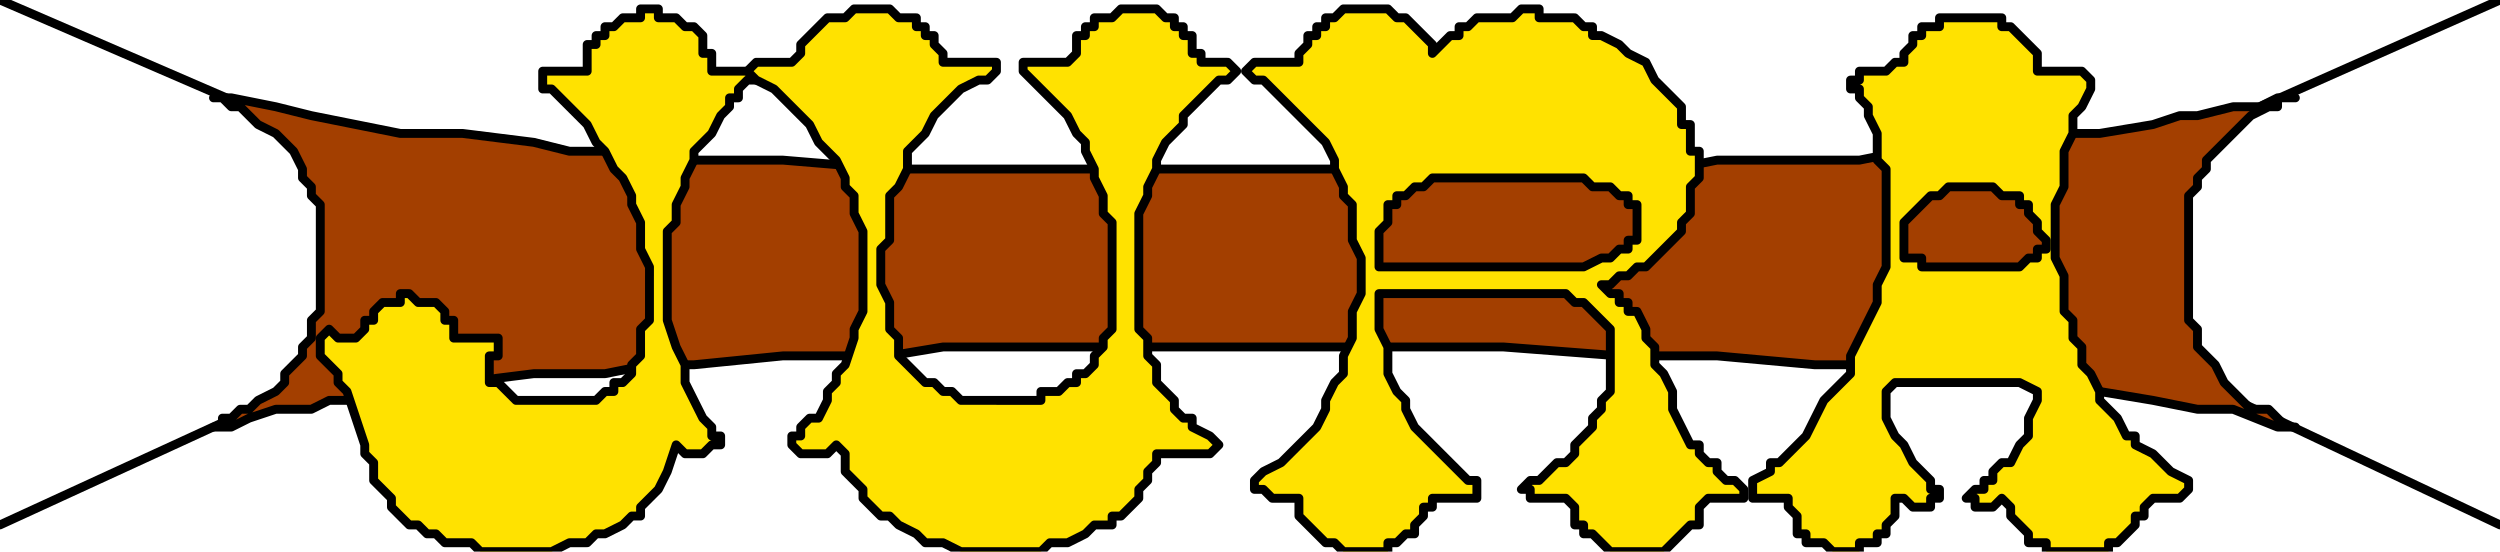
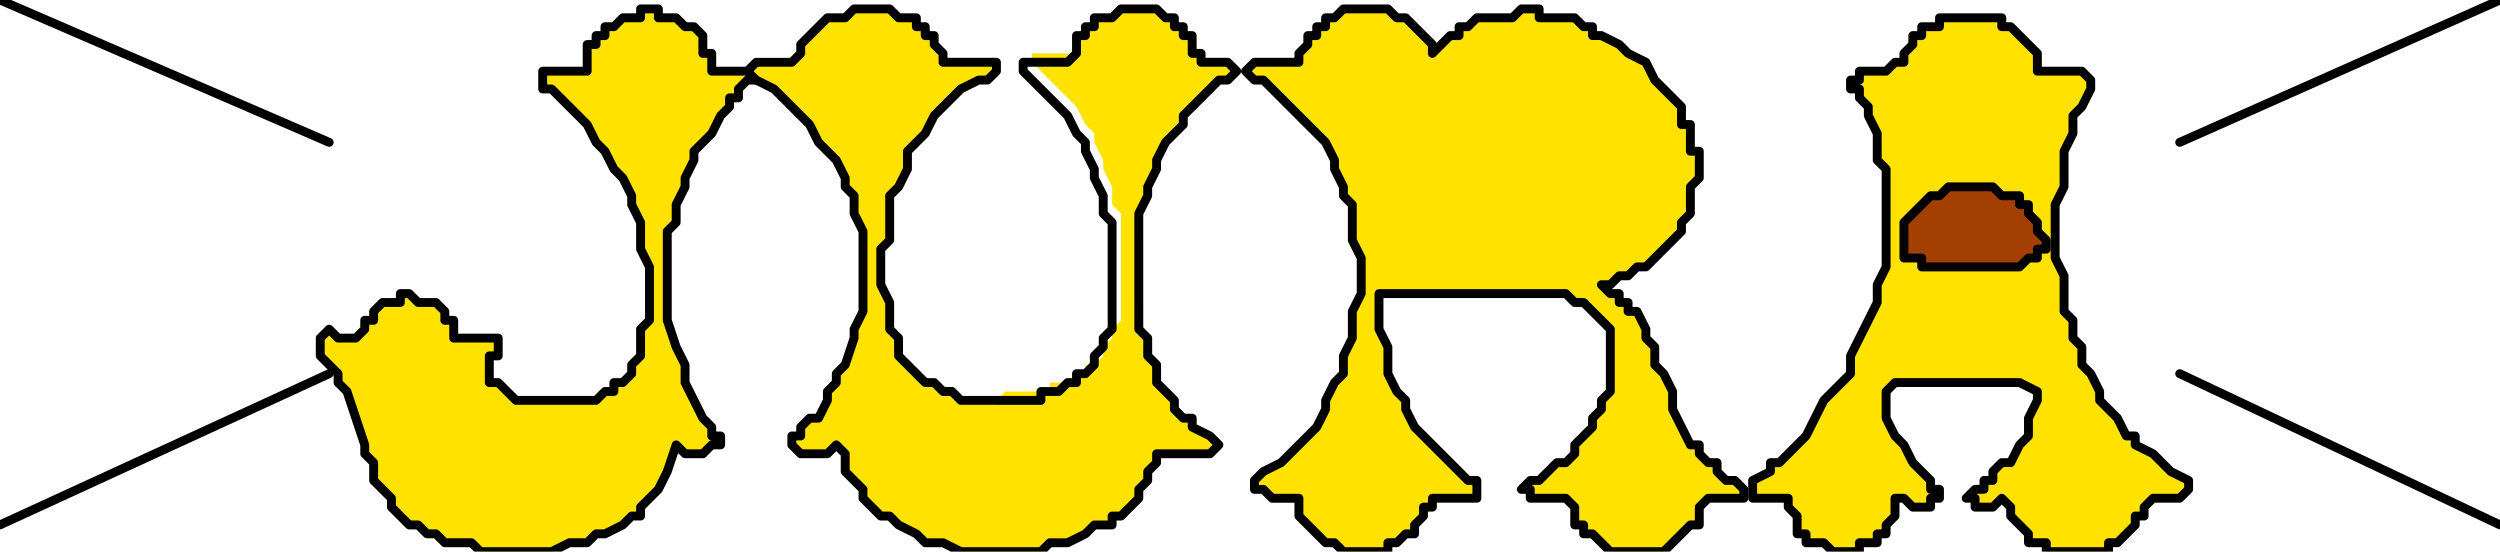
<svg xmlns="http://www.w3.org/2000/svg" width="179.84" height="39.68" fill-rule="evenodd" stroke-linecap="round" preserveAspectRatio="none" viewBox="0 0 281 62">
  <style>.pen1{stroke:#000;stroke-width:1;stroke-linejoin:round}.pen2{stroke:none}.brush2{fill:#a33f00}.brush3{fill:#ffe200}</style>
  <path fill="none" d="m245 16 36-16m-36 42 36 17M37 16 0 0m37 42L0 59" class="pen1" />
-   <path d="M141 39h-35l-6 1H88l-10 1h-5l-5 1h-8l-8 1-4 1h-3l-5 1h-3l-2 1h-4l-3 1-2 1h-2 1v-1h1l1-1h1l1-1 2-1 1-1v-1l1-1 1-1v-1l1-1v-2l1-1V23l-1-1v-1l-1-1v-1l-1-2-1-1-1-1-2-1-1-1-1-1h-1l-1-1h-1 2l5 1 4 1 5 1 5 1h7l8 1 4 1h4l5 1h15l12 1h88l5-1h16l5-1h4l4-1 8-1h6l6-1 3-1h2l4-1h3l2-1h2-2v1h-1l-2 1-1 1-1 1-1 1-1 1-1 1v1l-1 1v1l-1 1v14l1 1v2l1 1 1 1 1 2 1 1 1 1 1 1h2l1 1 1 1h1-2l-5-2h-4l-5-1-6-1-6-1-8-1h-8l-5-1h-5l-11-1h-11l-13-1h-28z" class="pen2 brush2" />
-   <path fill="none" d="M141 39h-35l-6 1H88l-10 1h-5l-5 1h-8l-8 1-4 1h-3l-5 1h-3l-2 1h-4l-3 1-2 1h-2 1v-1h1l1-1h1l1-1 2-1 1-1v-1l1-1 1-1v-1l1-1v-2l1-1V23l-1-1v-1l-1-1v-1l-1-2-1-1-1-1-2-1-1-1-1-1h-1l-1-1h-1 2l5 1 4 1 5 1 5 1h7l8 1 4 1h4l5 1h15l12 1h88l5-1h16l5-1h4l4-1 8-1h6l6-1 3-1h2l4-1h3l2-1h2-2v1h-1l-2 1-1 1-1 1-1 1-1 1-1 1v1l-1 1v1l-1 1v14l1 1v2l1 1 1 1 1 2 1 1 1 1 1 1h2l1 1 1 1h1-2l-5-2h-4l-5-1-6-1-6-1-8-1h-8l-5-1h-5l-11-1h-11l-13-1h-28" class="pen1" />
  <path d="M73 31v5l-1 1v3l-1 1v1l-1 1h-1v1h-1l-1 1h-9l-1-1-1-1h-1v-3h1v-2h-5v-2h-1v-1l-1-1h-2l-1-1h-1v1h-2l-1 1v1h-1v1l-1 1h-2l-1-1-1 1v2l1 1 1 1v1l1 1 1 3 1 3v1l1 1v2l1 1 1 1v1l1 1 1 1h1l1 1h1l1 1h3l1 1h8l2-1h2l1-1h1l2-1 1-1h1v-1l1-1 1-1 1-2 1-3 1 1h2l1-1h1v-1h-1v-1l-1-1-1-2-1-2v-2l-1-2-1-3V26l1-1v-2l1-2v-1l1-2v-1l1-1 1-1 1-2 1-1v-1h1v-1l1-1h1V8h-5V6h-1V4l-1-1h-1l-1-1h-2V1h-2v1h-2l-1 1h-1v1h-1v1h-1v3h-5v2h1l1 1 1 1 1 1 1 1 1 2 1 1 1 2 1 1 1 2v1l1 2v3l1 2v1z" class="pen2 brush3" />
  <path fill="none" d="M73 31v5l-1 1v3l-1 1v1l-1 1h-1v1h-1l-1 1h-9l-1-1-1-1h-1v-3h1v-2h-5v-2h-1v-1l-1-1h-2l-1-1h-1v1h-2l-1 1v1h-1v1l-1 1h-2l-1-1-1 1v2l1 1 1 1v1l1 1 1 3 1 3v1l1 1v2l1 1 1 1v1l1 1 1 1h1l1 1h1l1 1h3l1 1h8l2-1h2l1-1h1l2-1 1-1h1v-1l1-1 1-1 1-2 1-3 1 1h2l1-1h1v-1h-1v-1l-1-1-1-2-1-2v-2l-1-2-1-3V26l1-1v-2l1-2v-1l1-2v-1l1-1 1-1 1-2 1-1v-1h1v-1l1-1h1V8h-5V6h-1V4l-1-1h-1l-1-1h-2V1h-2v1h-2l-1 1h-1v1h-1v1h-1v3h-5v2h1l1 1 1 1 1 1 1 1 1 2 1 1 1 2 1 1 1 2v1l1 2v3l1 2v1" class="pen1" />
-   <path d="M112 45h-4l-1-1h-1l-1-1h-1l-1-1-1-1-1-1v-2l-1-1v-3l-1-2v-4l1-1v-5l1-1 1-2v-2l1-1 1-1 1-2 1-1 1-1 1-1 2-1h1l1-1V7h-6V6l-1-1V4h-1V3h-1V2h-2l-1-1h-4l-1 1h-2l-1 1-1 1-1 1v1l-1 1h-4l-1 1 1 1 2 1 1 1 1 1 1 1 1 1 1 2 1 1 1 1 1 2v1l1 1v2l1 2v9l-1 2v1l-1 3-1 1v1l-1 1v1l-1 2h-1l-1 1v1h-1v1l1 1h3l1-1 1 1v2l1 1 1 1v1l1 1 1 1h1l1 1 2 1 1 1h2l2 1h9l1-1h2l2-1 1-1h2v-1h1l1-1 1-1v-1l1-1v-1l1-1v-1h6l1-1-1-1-2-1v-1h-1l-1-1v-1l-1-1-1-1v-2l-1-1v-2l-1-1V24l1-2v-1l1-2v-1l1-2 1-1 1-1v-1l1-1 1-1 1-1 1-1h1l1-1-1-1h-3V6h-1V4h-1V3h-1V2h-1l-1-1h-4l-1 1h-2v1h-1v1h-1v2l-1 1h-5v1l1 1 1 1 1 1 1 1 1 1 1 2 1 1v1l1 2v1l1 2v2l1 1v12l-1 1v1l-1 1v1l-1 1h-1v1h-1l-1 1h-2v1h-5z" class="pen2 brush3" />
+   <path d="M112 45h-4l-1-1h-1l-1-1h-1l-1-1-1-1-1-1v-2l-1-1v-3l-1-2v-4l1-1v-5l1-1 1-2v-2l1-1 1-1 1-2 1-1 1-1 1-1 2-1h1l1-1V7h-6V6l-1-1V4h-1V3h-1V2h-2l-1-1h-4l-1 1h-2l-1 1-1 1-1 1v1l-1 1h-4l-1 1 1 1 2 1 1 1 1 1 1 1 1 1 1 2 1 1 1 1 1 2v1l1 1v2l1 2v9l-1 2v1l-1 3-1 1v1l-1 1v1l-1 2h-1l-1 1v1h-1v1l1 1h3l1-1 1 1v2l1 1 1 1v1l1 1 1 1h1l1 1 2 1 1 1h2l2 1h9l1-1h2l2-1 1-1h2v-1h1l1-1 1-1v-1l1-1v-1l1-1v-1h6l1-1-1-1-2-1v-1h-1l-1-1v-1l-1-1-1-1v-2l-1-1v-2l-1-1V24l1-2v-1l1-2v-1l1-2 1-1 1-1v-1l1-1 1-1 1-1 1-1h1l1-1-1-1h-3V6h-1V4h-1V3h-1V2h-1l-1-1h-4l-1 1h-2v1h-1v1h-1v2h-5v1l1 1 1 1 1 1 1 1 1 1 1 2 1 1v1l1 2v1l1 2v2l1 1v12l-1 1v1l-1 1v1l-1 1h-1v1h-1l-1 1h-2v1h-5z" class="pen2 brush3" />
  <path fill="none" d="M112 45h-4l-1-1h-1l-1-1h-1l-1-1-1-1-1-1v-2l-1-1v-3l-1-2v-4l1-1v-5l1-1 1-2v-2l1-1 1-1 1-2 1-1 1-1 1-1 2-1h1l1-1V7h-6V6l-1-1V4h-1V3h-1V2h-2l-1-1h-4l-1 1h-2l-1 1-1 1-1 1v1l-1 1h-4l-1 1 1 1 2 1 1 1 1 1 1 1 1 1 1 2 1 1 1 1 1 2v1l1 1v2l1 2v9l-1 2v1l-1 3-1 1v1l-1 1v1l-1 2h-1l-1 1v1h-1v1l1 1h3l1-1 1 1v2l1 1 1 1v1l1 1 1 1h1l1 1 2 1 1 1h2l2 1h9l1-1h2l2-1 1-1h2v-1h1l1-1 1-1v-1l1-1v-1l1-1v-1h6l1-1-1-1-2-1v-1h-1l-1-1v-1l-1-1-1-1v-2l-1-1v-2l-1-1V24l1-2v-1l1-2v-1l1-2 1-1 1-1v-1l1-1 1-1 1-1 1-1h1l1-1-1-1h-3V6h-1V4h-1V3h-1V2h-1l-1-1h-4l-1 1h-2v1h-1v1h-1v2l-1 1h-5v1l1 1 1 1 1 1 1 1 1 1 1 2 1 1v1l1 2v1l1 2v2l1 1v12l-1 1v1l-1 1v1l-1 1h-1v1h-1l-1 1h-2v1h-5" class="pen1" />
  <path d="M170 33h6l1 1h1l1 1 1 1 1 1v7l-1 1v1l-1 1v1l-1 1-1 1v1l-1 1h-1l-1 1-1 1h-1l-1 1h1v1h4l1 1v2h1v1h1l1 1 1 1h6l1-1 1-1 1-1h1v-2l1-1h4v-1l-1-1h-1l-1-1v-1h-1l-1-1v-1h-1l-1-2-1-2v-2l-1-2-1-1v-2l-1-1v-1l-1-2h-1v-1h-1v-1h-1l-1-1h1l1-1h1l1-1h1l1-1 1-1 1-1 1-1v-1l1-1v-3l1-1v-3h-1v-3h-1v-2l-1-1-1-1-1-1-1-2-2-1-1-1-2-1h-1V3h-1l-1-1h-4V1h-2l-1 1h-4l-1 1h-1v1h-1l-1 1-1 1V5l-1-1-1-1-1-1h-1l-1-1h-5l-1 1h-1v1h-1v1h-1v1l-1 1v1h-5l-1 1 1 1h1l1 1 1 1 1 1 1 1 1 1 1 1 1 1 1 2v1l1 2v1l1 1v4l1 2v4l-1 2v3l-1 2v2l-1 1-1 2v1l-1 2-1 1-1 1-1 1-1 1-2 1-1 1v1h1l1 1h3v2l1 1 1 1 1 1h1l1 1h5v-1h1l1-1h1v-1l1-1v-1h1v-1h5v-2h-1l-1-1-1-1-1-1-1-1-1-1-1-1-1-2v-1l-1-1-1-2v-3l-1-2v-4h15z" class="pen2 brush3" />
  <path fill="none" d="M170 33h6l1 1h1l1 1 1 1 1 1v7l-1 1v1l-1 1v1l-1 1-1 1v1l-1 1h-1l-1 1-1 1h-1l-1 1h1v1h4l1 1v2h1v1h1l1 1 1 1h6l1-1 1-1 1-1h1v-2l1-1h4v-1l-1-1h-1l-1-1v-1h-1l-1-1v-1h-1l-1-2-1-2v-2l-1-2-1-1v-2l-1-1v-1l-1-2h-1v-1h-1v-1h-1l-1-1h1l1-1h1l1-1h1l1-1 1-1 1-1 1-1v-1l1-1v-3l1-1v-3h-1v-3h-1v-2l-1-1-1-1-1-1-1-2-2-1-1-1-2-1h-1V3h-1l-1-1h-4V1h-2l-1 1h-4l-1 1h-1v1h-1l-1 1-1 1V5l-1-1-1-1-1-1h-1l-1-1h-5l-1 1h-1v1h-1v1h-1v1l-1 1v1h-5l-1 1 1 1h1l1 1 1 1 1 1 1 1 1 1 1 1 1 1 1 2v1l1 2v1l1 1v4l1 2v4l-1 2v3l-1 2v2l-1 1-1 2v1l-1 2-1 1-1 1-1 1-1 1-2 1-1 1v1h1l1 1h3v2l1 1 1 1 1 1h1l1 1h5v-1h1l1-1h1v-1l1-1v-1h1v-1h5v-2h-1l-1-1-1-1-1-1-1-1-1-1-1-1-1-2v-1l-1-1-1-2v-3l-1-2v-4h15" class="pen1" />
-   <path d="M155 30v-4l1-1v-2h1v-1h1l1-1h1l1-1h17l1 1h2l1 1h1v1h1v4h-1v1h-1l-1 1h-1l-2 1h-23z" class="pen2 brush2" />
-   <path fill="none" d="M155 30v-4l1-1v-2h1v-1h1l1-1h1l1-1h17l1 1h2l1 1h1v1h1v4h-1v1h-1l-1 1h-1l-2 1h-23" class="pen1" />
  <path d="M220 43h7l2 1v1l-1 2v2l-1 1-1 2h-1l-1 1v1h-1v1h-1l-1 1h1v1h2l1-1 1 1v1l1 1 1 1v1h2v1h7v-1h1l1-1 1-1v-1h1v-1l1-1h3l1-1v-1l-2-1-1-1-1-1-2-1v-1h-1l-1-2-1-1-1-1v-1l-1-2-1-1v-2l-1-1v-2l-1-1v-4l-1-2v-6l1-2v-4l1-2v-2l1-1 1-2V9l-1-1h-5V6l-1-1-1-1-1-1h-1V2h-7v1h-2v1h-1v1l-1 1v1h-1l-1 1h-3v1h-1v1h1v1l1 1v1l1 2v3l1 1v11l-1 2v2l-1 2-1 2-1 2v2l-2 2-1 1-1 2-1 2-1 1-1 1-1 1h-1v1l-2 1v2h4v1l1 1v2h1v1h2l1 1h3v-1h2v-1h1v-1l1-1v-2h1l1 1h2v-1h1v-1h-1v-1l-1-1-1-1-1-2-1-1-1-2v-3l1-1h7z" class="pen2 brush3" />
  <path fill="none" d="M220 43h7l2 1v1l-1 2v2l-1 1-1 2h-1l-1 1v1h-1v1h-1l-1 1h1v1h2l1-1 1 1v1l1 1 1 1v1h2v1h7v-1h1l1-1 1-1v-1h1v-1l1-1h3l1-1v-1l-2-1-1-1-1-1-2-1v-1h-1l-1-2-1-1-1-1v-1l-1-2-1-1v-2l-1-1v-2l-1-1v-4l-1-2v-6l1-2v-4l1-2v-2l1-1 1-2V9l-1-1h-5V6l-1-1-1-1-1-1h-1V2h-7v1h-2v1h-1v1l-1 1v1h-1l-1 1h-3v1h-1v1h1v1l1 1v1l1 2v3l1 1v11l-1 2v2l-1 2-1 2-1 2v2l-2 2-1 1-1 2-1 2-1 1-1 1-1 1h-1v1l-2 1v2h4v1l1 1v2h1v1h2l1 1h3v-1h2v-1h1v-1l1-1v-2h1l1 1h2v-1h1v-1h-1v-1l-1-1-1-1-1-2-1-1-1-2v-3l1-1h7" class="pen1" />
  <path d="M222 21h2l1 1h2v1h1v1l1 1v1l1 1v1h-1v1h-1l-1 1h-11v-1h-2v-4l1-1 1-1 1-1h1l1-1h3z" class="pen2 brush2" />
  <path fill="none" d="M222 21h2l1 1h2v1h1v1l1 1v1l1 1v1h-1v1h-1l-1 1h-11v-1h-2v-4l1-1 1-1 1-1h1l1-1h3" class="pen1" />
</svg>